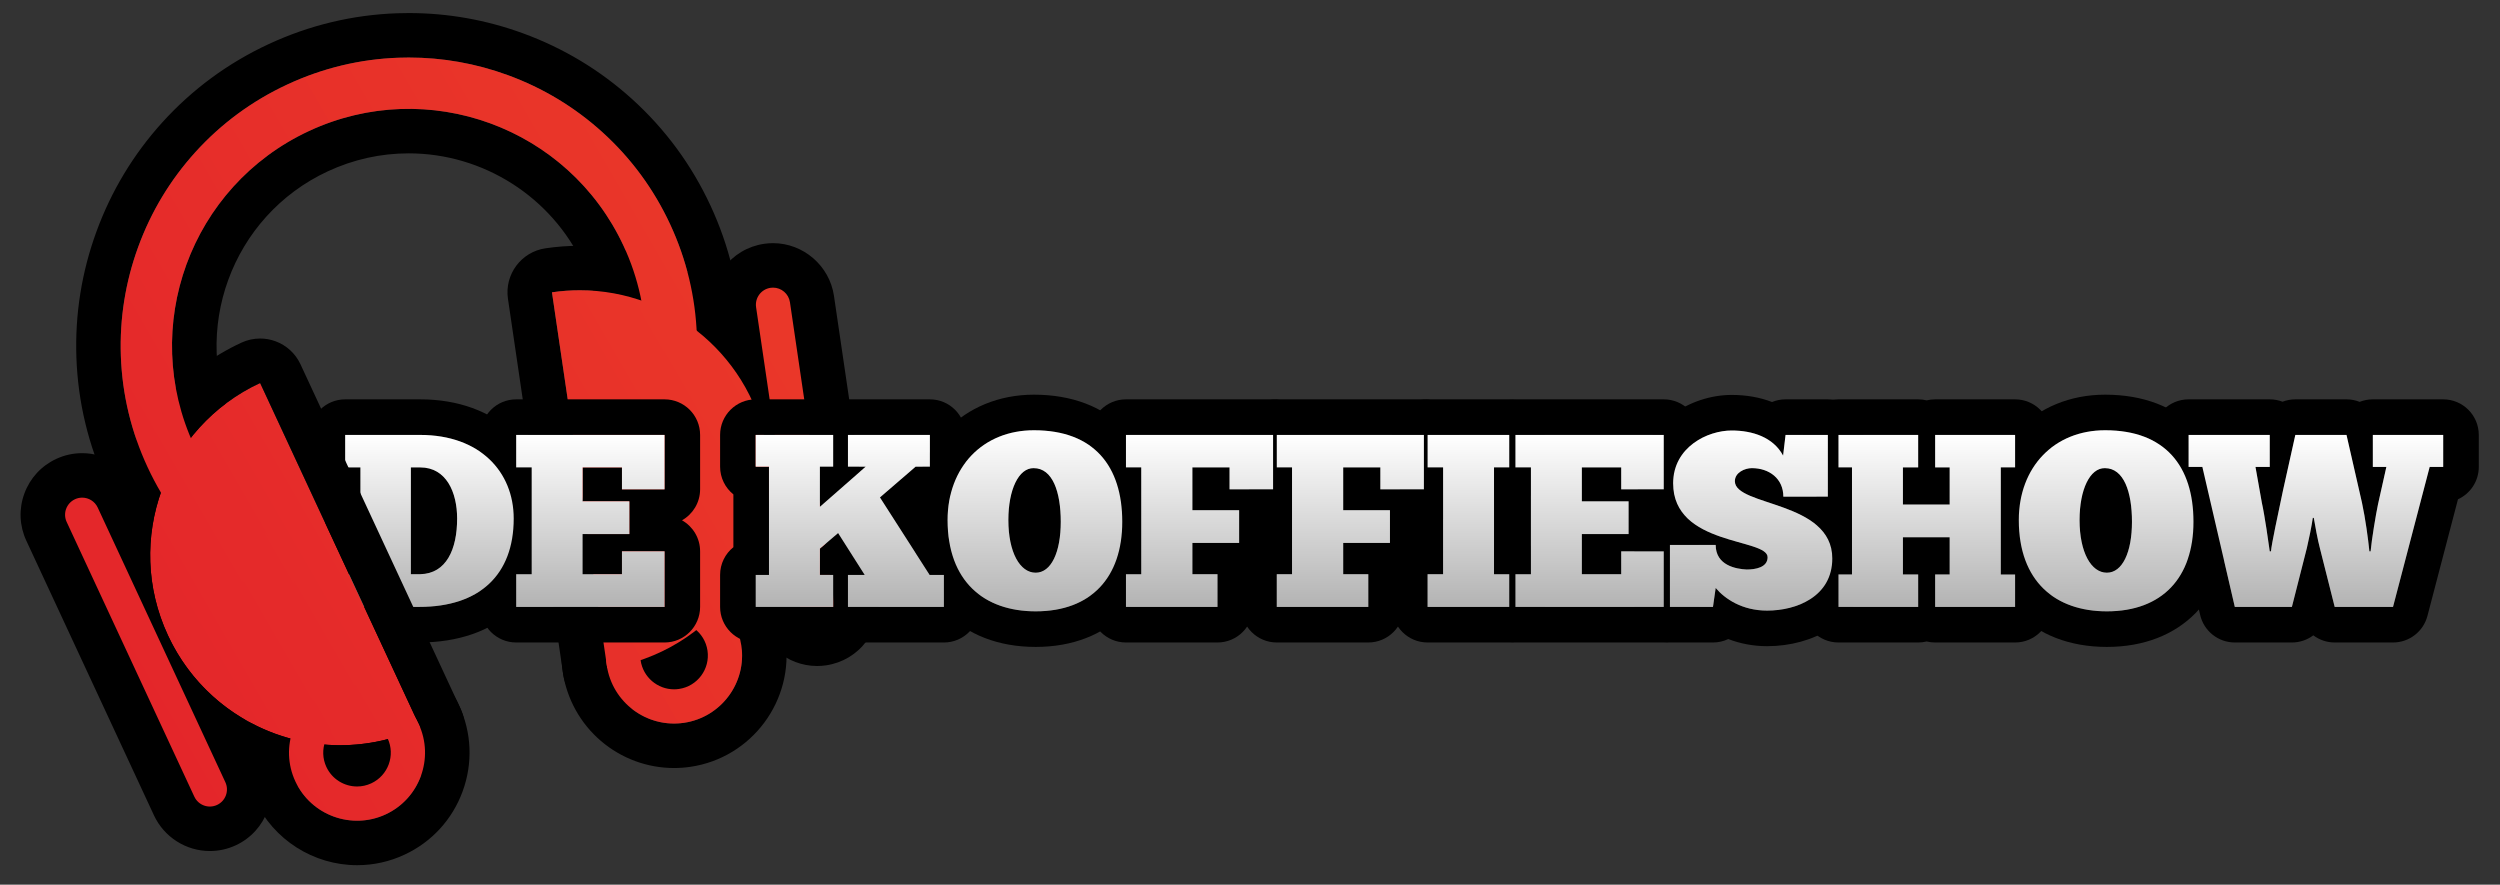
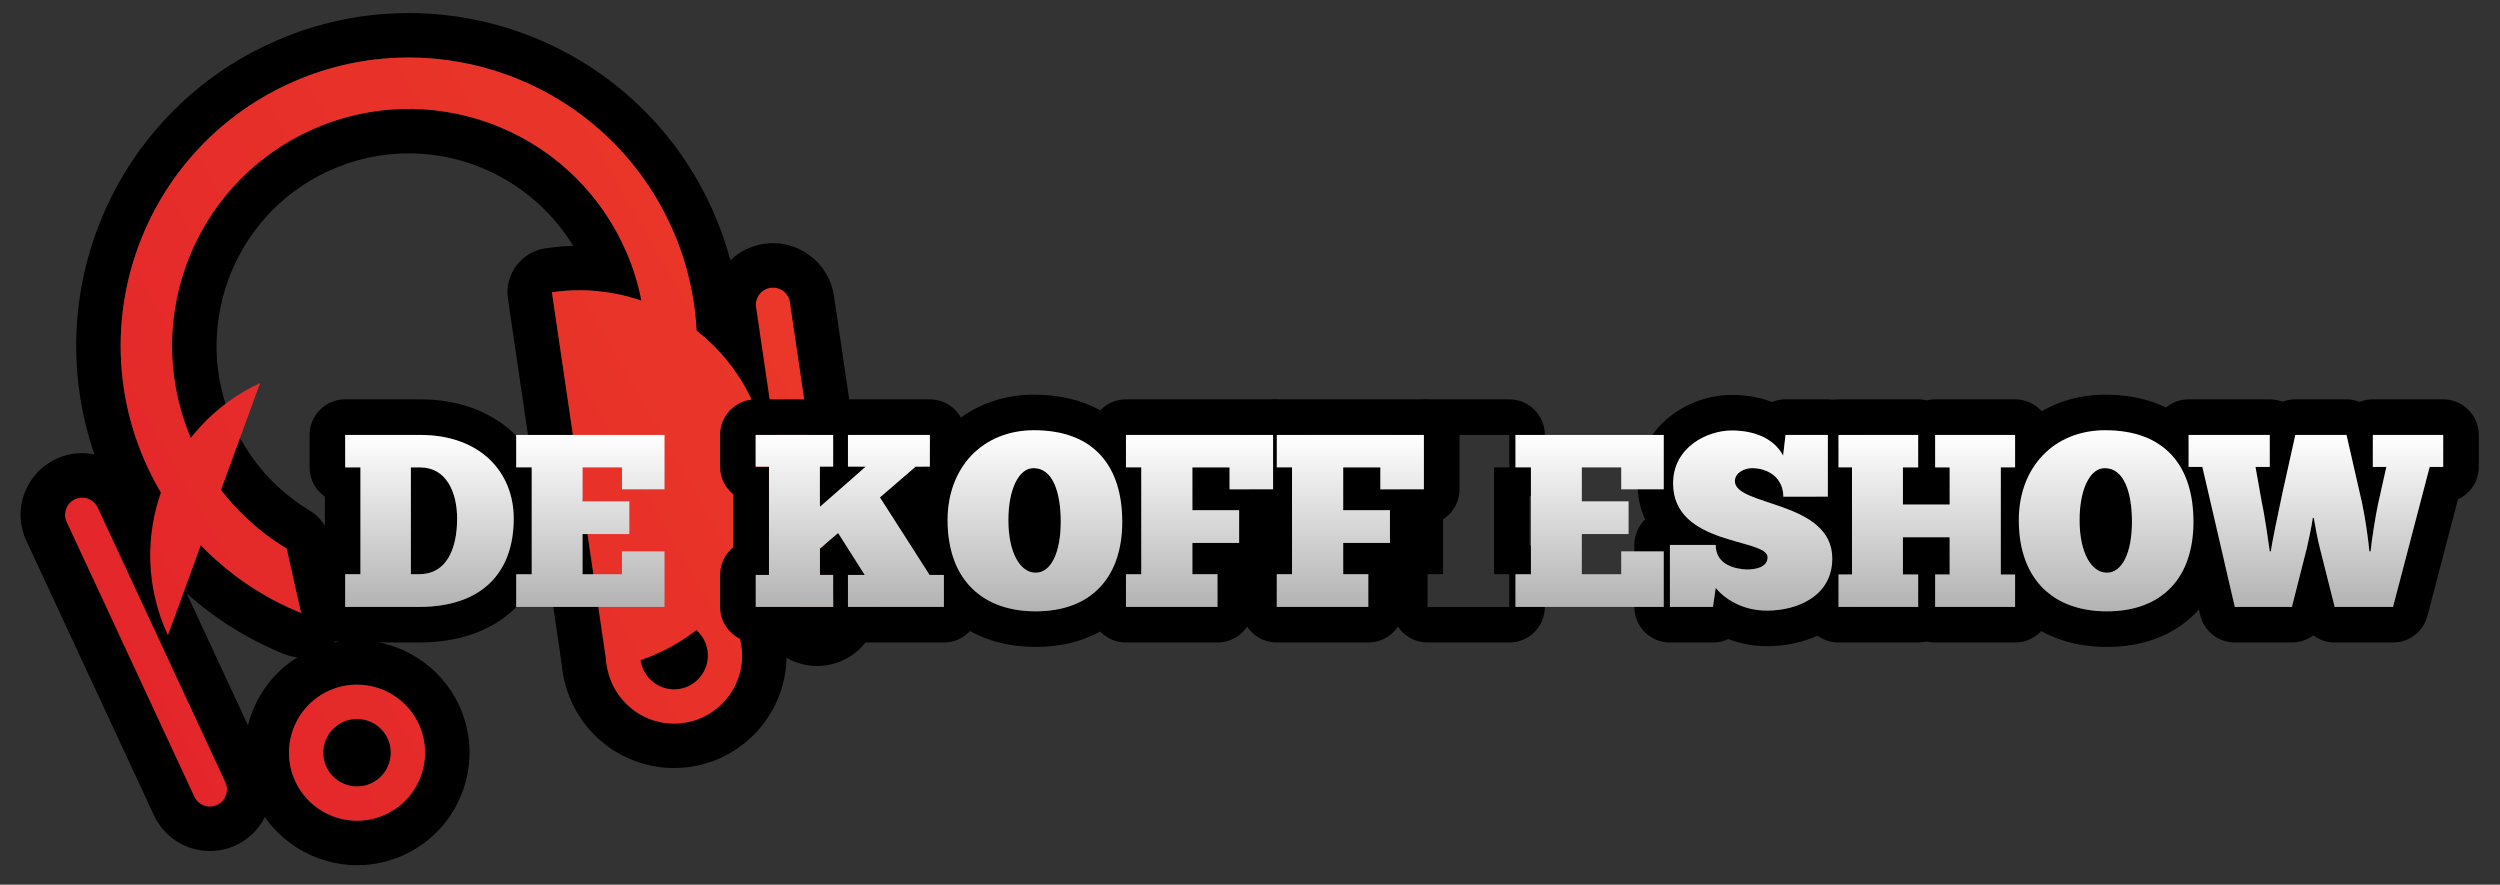
<svg xmlns="http://www.w3.org/2000/svg" xmlns:ns1="http://sodipodi.sourceforge.net/DTD/sodipodi-0.dtd" xmlns:ns2="http://www.inkscape.org/namespaces/inkscape" version="1.1" id="svg2" xml:space="preserve" width="1123.853" height="397.701" viewBox="0 0 1123.853 397.701" ns1:docname="De Koffieshow.ai">
  <rect x="0" y="0" width="1123.853" height="397.701" fill="#333333" stroke="none" />
  <defs id="defs6">
    <clipPath clipPathUnits="userSpaceOnUse" id="clipPath18">
      <path d="M 0,298.276 H 842.89 V 0 H 0 Z" id="path16" />
    </clipPath>
    <linearGradient x1="0" y1="0" x2="1" y2="0" gradientUnits="userSpaceOnUse" gradientTransform="matrix(316.319,184.712,184.712,-316.319,14.756,58.3)" spreadMethod="pad" id="linearGradient64">
      <stop style="stop-opacity:1;stop-color:#e3242a" offset="0" id="stop60" />
      <stop style="stop-opacity:1;stop-color:#ec3d29" offset="1" id="stop62" />
    </linearGradient>
    <linearGradient x1="0" y1="0" x2="1" y2="0" gradientUnits="userSpaceOnUse" gradientTransform="matrix(316.319,184.712,184.712,-316.319,27.87,35.843)" spreadMethod="pad" id="linearGradient84">
      <stop style="stop-opacity:1;stop-color:#e3242a" offset="0" id="stop80" />
      <stop style="stop-opacity:1;stop-color:#ec3d29" offset="1" id="stop82" />
    </linearGradient>
    <linearGradient x1="0" y1="0" x2="1" y2="0" gradientUnits="userSpaceOnUse" gradientTransform="matrix(316.319,184.712,184.712,-316.319,60.542,-20.108)" spreadMethod="pad" id="linearGradient104">
      <stop style="stop-opacity:1;stop-color:#e3242a" offset="0" id="stop100" />
      <stop style="stop-opacity:1;stop-color:#ec3d29" offset="1" id="stop102" />
    </linearGradient>
    <linearGradient x1="0" y1="0" x2="1" y2="0" gradientUnits="userSpaceOnUse" gradientTransform="matrix(316.319,184.712,184.712,-316.319,41.409,12.658)" spreadMethod="pad" id="linearGradient124">
      <stop style="stop-opacity:1;stop-color:#e3242a" offset="0" id="stop120" />
      <stop style="stop-opacity:1;stop-color:#ec3d29" offset="1" id="stop122" />
    </linearGradient>
    <linearGradient x1="0" y1="0" x2="1" y2="0" gradientUnits="userSpaceOnUse" gradientTransform="matrix(316.319,184.712,184.712,-316.319,41.409,12.658)" spreadMethod="pad" id="linearGradient144">
      <stop style="stop-opacity:1;stop-color:#e3242a" offset="0" id="stop140" />
      <stop style="stop-opacity:1;stop-color:#ec3d29" offset="1" id="stop142" />
    </linearGradient>
    <clipPath clipPathUnits="userSpaceOnUse" id="clipPath154">
      <path d="M 0,298.276 H 842.89 V 0 H 0 Z" id="path152" />
    </clipPath>
    <linearGradient x1="0" y1="0" x2="1" y2="0" gradientUnits="userSpaceOnUse" gradientTransform="matrix(0,-57.998,-57.998,0,144.826,151.674)" spreadMethod="pad" id="linearGradient224">
      <stop style="stop-opacity:1;stop-color:#ffffff" offset="0" id="stop220" />
      <stop style="stop-opacity:1;stop-color:#b3b3b3" offset="1" id="stop222" />
    </linearGradient>
    <linearGradient x1="0" y1="0" x2="1" y2="0" gradientUnits="userSpaceOnUse" gradientTransform="matrix(0,-57.998,-57.998,0,199.089,151.674)" spreadMethod="pad" id="linearGradient244">
      <stop style="stop-opacity:1;stop-color:#ffffff" offset="0" id="stop240" />
      <stop style="stop-opacity:1;stop-color:#b3b3b3" offset="1" id="stop242" />
    </linearGradient>
    <linearGradient x1="0" y1="0" x2="1" y2="0" gradientUnits="userSpaceOnUse" gradientTransform="matrix(0,-57.998,-57.998,0,286.585,151.674)" spreadMethod="pad" id="linearGradient264">
      <stop style="stop-opacity:1;stop-color:#ffffff" offset="0" id="stop260" />
      <stop style="stop-opacity:1;stop-color:#b3b3b3" offset="1" id="stop262" />
    </linearGradient>
    <linearGradient x1="0" y1="0" x2="1" y2="0" gradientUnits="userSpaceOnUse" gradientTransform="matrix(0,-61.069,-61.069,0,349.02,153.251)" spreadMethod="pad" id="linearGradient284">
      <stop style="stop-opacity:1;stop-color:#ffffff" offset="0" id="stop280" />
      <stop style="stop-opacity:1;stop-color:#b3b3b3" offset="1" id="stop282" />
    </linearGradient>
    <linearGradient x1="0" y1="0" x2="1" y2="0" gradientUnits="userSpaceOnUse" gradientTransform="matrix(0,-57.998,-57.998,0,495.213,151.674)" spreadMethod="pad" id="linearGradient304">
      <stop style="stop-opacity:1;stop-color:#ffffff" offset="0" id="stop300" />
      <stop style="stop-opacity:1;stop-color:#b3b3b3" offset="1" id="stop302" />
    </linearGradient>
    <linearGradient x1="0" y1="0" x2="1" y2="0" gradientUnits="userSpaceOnUse" gradientTransform="matrix(0,-57.998,-57.998,0,536.075,151.674)" spreadMethod="pad" id="linearGradient324">
      <stop style="stop-opacity:1;stop-color:#ffffff" offset="0" id="stop320" />
      <stop style="stop-opacity:1;stop-color:#b3b3b3" offset="1" id="stop322" />
    </linearGradient>
    <linearGradient x1="0" y1="0" x2="1" y2="0" gradientUnits="userSpaceOnUse" gradientTransform="matrix(0,-60.736,-60.736,0,590.546,153.167)" spreadMethod="pad" id="linearGradient344">
      <stop style="stop-opacity:1;stop-color:#ffffff" offset="0" id="stop340" />
      <stop style="stop-opacity:1;stop-color:#b3b3b3" offset="1" id="stop342" />
    </linearGradient>
    <linearGradient x1="0" y1="0" x2="1" y2="0" gradientUnits="userSpaceOnUse" gradientTransform="matrix(0,-57.998,-57.998,0,649.787,151.674)" spreadMethod="pad" id="linearGradient364">
      <stop style="stop-opacity:1;stop-color:#ffffff" offset="0" id="stop360" />
      <stop style="stop-opacity:1;stop-color:#b3b3b3" offset="1" id="stop362" />
    </linearGradient>
    <linearGradient x1="0" y1="0" x2="1" y2="0" gradientUnits="userSpaceOnUse" gradientTransform="matrix(0,-61.069,-61.069,0,710.273,153.251)" spreadMethod="pad" id="linearGradient384">
      <stop style="stop-opacity:1;stop-color:#ffffff" offset="0" id="stop380" />
      <stop style="stop-opacity:1;stop-color:#b3b3b3" offset="1" id="stop382" />
    </linearGradient>
    <linearGradient x1="0" y1="0" x2="1" y2="0" gradientUnits="userSpaceOnUse" gradientTransform="matrix(0,-57.998,-57.998,0,781.006,151.674)" spreadMethod="pad" id="linearGradient404">
      <stop style="stop-opacity:1;stop-color:#ffffff" offset="0" id="stop400" />
      <stop style="stop-opacity:1;stop-color:#b3b3b3" offset="1" id="stop402" />
    </linearGradient>
    <linearGradient x1="0" y1="0" x2="1" y2="0" gradientUnits="userSpaceOnUse" gradientTransform="matrix(0,-57.998,-57.998,0,455.388,151.674)" spreadMethod="pad" id="linearGradient424">
      <stop style="stop-opacity:1;stop-color:#ffffff" offset="0" id="stop420" />
      <stop style="stop-opacity:1;stop-color:#b3b3b3" offset="1" id="stop422" />
    </linearGradient>
    <linearGradient x1="0" y1="0" x2="1" y2="0" gradientUnits="userSpaceOnUse" gradientTransform="matrix(0,-57.998,-57.998,0,404.527,151.674)" spreadMethod="pad" id="linearGradient444">
      <stop style="stop-opacity:1;stop-color:#ffffff" offset="0" id="stop440" />
      <stop style="stop-opacity:1;stop-color:#b3b3b3" offset="1" id="stop442" />
    </linearGradient>
    <linearGradient x1="0" y1="0" x2="1" y2="0" gradientUnits="userSpaceOnUse" gradientTransform="matrix(316.319,184.712,184.712,-316.319,17.113,54.264)" spreadMethod="pad" id="linearGradient464">
      <stop style="stop-opacity:1;stop-color:#e3242a" offset="0" id="stop460" />
      <stop style="stop-opacity:1;stop-color:#ec3d29" offset="1" id="stop462" />
    </linearGradient>
    <clipPath clipPathUnits="userSpaceOnUse" id="clipPath474">
      <path d="M 0,298.276 H 842.89 V 0 H 0 Z" id="path472" />
    </clipPath>
    <linearGradient x1="0" y1="0" x2="1" y2="0" gradientUnits="userSpaceOnUse" gradientTransform="matrix(316.319,184.712,184.712,-316.319,-17.196,113.017)" spreadMethod="pad" id="linearGradient496">
      <stop style="stop-opacity:1;stop-color:#e3242a" offset="0" id="stop492" />
      <stop style="stop-opacity:1;stop-color:#ec3d29" offset="1" id="stop494" />
    </linearGradient>
    <linearGradient x1="0" y1="0" x2="1" y2="0" gradientUnits="userSpaceOnUse" gradientTransform="matrix(316.319,184.712,184.712,-316.319,47.623,2.015)" spreadMethod="pad" id="linearGradient516">
      <stop style="stop-opacity:1;stop-color:#e3242a" offset="0" id="stop512" />
      <stop style="stop-opacity:1;stop-color:#ec3d29" offset="1" id="stop514" />
    </linearGradient>
    <linearGradient x1="0" y1="0" x2="1" y2="0" gradientUnits="userSpaceOnUse" gradientTransform="matrix(316.319,184.712,184.712,-316.319,14.756,58.3)" spreadMethod="pad" id="linearGradient536">
      <stop style="stop-opacity:1;stop-color:#e3242a" offset="0" id="stop532" />
      <stop style="stop-opacity:1;stop-color:#ec3d29" offset="1" id="stop534" />
    </linearGradient>
  </defs>
  <ns1:namedview pagecolor="#ffffff" bordercolor="#666666" borderopacity="1" objecttolerance="10" gridtolerance="10" guidetolerance="10" ns2:pageopacity="0" ns2:pageshadow="2" ns2:window-width="640" ns2:window-height="480" id="namedview4" />
  <g id="g10" ns2:groupmode="layer" ns2:label="De Koffieshow" transform="matrix(1.333,0,0,-1.333,0,397.701)">
    <g id="g12">
      <g id="g14" clip-path="url(#clipPath18)">
        <g id="g20" transform="translate(120.367,82.451)">
          <path d="m 0,0 v 0 c -5.543,0 -10.912,-1.188 -15.956,-3.533 -18.971,-8.817 -27.232,-31.424 -18.415,-50.395 6.197,-13.333 19.715,-21.948 34.44,-21.948 5.543,0 10.911,1.188 15.955,3.533 9.181,4.267 16.154,11.862 19.635,21.387 3.481,9.525 3.048,19.827 -1.22,29.008 C 28.243,-8.615 14.725,0 0,0 m 0.052,-49.335 c 1.606,0 3.236,0.341 4.786,1.061 5.699,2.649 8.181,9.441 5.532,15.14 -1.928,4.149 -6.054,6.593 -10.353,6.593 -1.606,0 -3.236,-0.341 -4.787,-1.061 -5.699,-2.649 -8.18,-9.44 -5.532,-15.14 1.929,-4.149 6.054,-6.593 10.354,-6.593 M -0.001,-15 c 8.655,0 16.956,-4.918 20.837,-13.27 5.331,-11.471 0.337,-25.14 -11.134,-30.471 -3.119,-1.449 -6.401,-2.135 -9.633,-2.135 -8.655,0 -16.956,4.918 -20.837,13.27 -5.331,11.47 -0.336,25.139 11.134,30.47 3.119,1.45 6.401,2.136 9.633,2.136" style="fill:#000000;fill-opacity:1;fill-rule:nonzero;stroke:none" id="path22" />
        </g>
        <g id="g24" transform="translate(27.717,124.753)">
          <path d="M 0,0 43.05,-92.63" style="fill:none;stroke:#000000;stroke-width:15;stroke-linecap:round;stroke-linejoin:round;stroke-miterlimit:10;stroke-dasharray:none;stroke-opacity:1" id="path26" />
        </g>
        <g id="g28" transform="translate(195.546,215.465)">
          <path d="m 0,0 c -3.853,0 -7.752,-0.286 -11.588,-0.851 -8.196,-1.206 -13.862,-8.827 -12.657,-17.023 l 18.649,-126.75 c 1.097,-7.455 7.504,-12.818 14.822,-12.818 0.727,0 1.462,0.053 2.202,0.162 20.892,3.073 39.337,14.099 51.936,31.046 12.599,16.946 17.845,37.784 14.771,58.676 -2.779,18.884 -12.284,36.116 -26.768,48.52 C 37.033,-6.761 18.791,0 0,0 m 0,-15 c 31.251,0 58.61,-22.902 63.295,-54.741 5.149,-35.001 -19.049,-67.55 -54.05,-72.699 L -9.404,-15.691 C -6.243,-15.226 -3.103,-15 0,-15" style="fill:#000000;fill-opacity:1;fill-rule:nonzero;stroke:none" id="path30" />
        </g>
        <g id="g32" transform="translate(227.338,115.223)">
          <path d="m 0,0 v 0 c -1.844,0 -3.708,-0.137 -5.539,-0.406 -20.696,-3.045 -35.057,-22.361 -32.012,-43.058 1.333,-9.057 5.9,-17.326 12.861,-23.284 6.883,-5.89 15.64,-9.134 24.66,-9.134 1.843,0 3.706,0.136 5.537,0.406 20.697,3.045 35.058,22.361 32.013,43.058 -1.333,9.056 -5.9,17.325 -12.861,23.283 C 17.776,-3.244 9.019,0 0,0 m -0.023,-49.339 c 0.55,0 1.106,0.039 1.667,0.122 6.217,0.915 10.531,6.717 9.617,12.935 -0.833,5.657 -5.713,9.74 -11.269,9.74 -0.55,0 -1.107,-0.041 -1.667,-0.123 -6.217,-0.915 -10.532,-6.717 -9.617,-12.935 0.833,-5.658 5.713,-9.739 11.269,-9.739 M -0.001,-15 c 11.185,0 21.005,-8.214 22.68,-19.602 1.842,-12.514 -6.841,-24.193 -19.355,-26.034 -1.127,-0.166 -2.248,-0.246 -3.354,-0.246 -11.184,0 -21.005,8.214 -22.68,19.602 -1.842,12.514 6.841,24.193 19.356,26.034 1.126,0.166 2.247,0.246 3.353,0.246" style="fill:#000000;fill-opacity:1;fill-rule:nonzero;stroke:none" id="path34" />
        </g>
        <g id="g36" transform="translate(260.693,195.577)">
          <path d="M 0,0 14.869,-101.057" style="fill:none;stroke:#000000;stroke-width:15;stroke-linecap:round;stroke-linejoin:round;stroke-miterlimit:10;stroke-dasharray:none;stroke-opacity:1" id="path38" />
        </g>
        <g id="g40" transform="translate(260.7,216.348)">
          <path d="m 0,0 c -1.01,0 -2.029,-0.075 -3.03,-0.222 -5.49,-0.808 -10.336,-3.704 -13.646,-8.157 -3.31,-4.452 -4.689,-9.927 -3.881,-15.416 L -5.688,-124.852 C -4.2,-134.97 4.632,-142.6 14.854,-142.6 c 1.01,0 2.029,0.075 3.03,0.222 5.49,0.808 10.336,3.704 13.646,8.157 3.31,4.452 4.689,9.927 3.881,15.416 L 20.542,-17.748 C 19.054,-7.63 10.222,0 0,0 m 0,-15 c 2.815,0 5.28,-2.063 5.702,-4.932 l 14.869,-101.056 c 0.464,-3.154 -1.717,-6.086 -4.87,-6.55 -0.284,-0.042 -0.567,-0.062 -0.847,-0.062 -2.815,0 -5.28,2.063 -5.702,4.932 L -5.717,-21.612 c -0.464,3.154 1.717,6.086 4.869,6.55 C -0.562,-15.02 -0.28,-15 0,-15" style="fill:#000000;fill-opacity:1;fill-rule:nonzero;stroke:none" id="path42" />
        </g>
        <g id="g44" transform="translate(137.881,293.947)">
          <path d="m 0,0 v 0 c -1.309,0 -2.637,-0.023 -3.949,-0.069 -15.028,-0.525 -29.604,-4.024 -43.323,-10.4 -13.719,-6.376 -25.791,-15.261 -35.882,-26.411 -9.734,-10.756 -17.203,-23.14 -22.198,-36.809 -4.995,-13.67 -7.271,-27.952 -6.764,-42.45 0.525,-15.028 4.024,-29.604 10.4,-43.322 6.376,-13.72 15.261,-25.792 26.411,-35.883 9.834,-8.9 21.062,-15.925 33.373,-20.879 1.811,-0.728 3.711,-1.084 5.598,-1.084 3.503,0 6.962,1.227 9.722,3.576 4.247,3.612 6.139,9.283 4.913,14.723 l -4.897,21.723 c -0.9,3.993 -3.393,7.445 -6.901,9.555 -11.082,6.667 -19.836,16.421 -25.314,28.209 -15.072,32.43 -0.95,71.075 31.479,86.147 8.653,4.021 17.832,6.06 27.283,6.061 25.16,0 48.266,-14.735 58.865,-37.541 8.006,-17.227 8.064,-37.028 0.159,-54.326 -1.465,-3.204 -1.754,-6.821 -0.819,-10.218 l 6.424,-23.326 c 1.535,-5.575 6.139,-9.772 11.833,-10.785 0.878,-0.156 1.758,-0.233 2.63,-0.233 4.786,0 9.352,2.295 12.198,6.274 5.871,8.207 10.62,17.218 14.115,26.782 4.996,13.67 7.271,27.952 6.765,42.45 -0.525,15.028 -4.024,29.604 -10.4,43.323 C 95.345,-51.194 86.459,-39.122 75.31,-29.031 64.554,-19.297 52.17,-11.829 38.5,-6.833 26.092,-2.299 13.138,0 0,0 m 0,-15 c 11.381,0 22.585,-1.988 33.352,-5.922 11.846,-4.329 22.576,-10.799 31.893,-19.231 9.652,-8.736 17.348,-19.193 22.873,-31.082 5.526,-11.889 8.558,-24.514 9.012,-37.525 0.439,-12.557 -1.534,-24.931 -5.862,-36.777 -3.04,-8.319 -7.137,-16.088 -12.227,-23.204 l -6.423,23.326 c 9.371,20.507 10.048,44.834 -0.2,66.883 -13.526,29.105 -42.356,46.219 -72.467,46.219 -11.266,-10e-4 -22.715,-2.397 -33.604,-7.458 -39.994,-18.588 -57.348,-66.078 -38.761,-106.072 6.971,-14.998 18.005,-26.812 31.185,-34.74 l 4.897,-21.724 c -10.668,4.293 -20.38,10.367 -28.908,18.085 -9.653,8.736 -17.348,19.194 -22.874,31.082 -5.525,11.889 -8.557,24.514 -9.011,37.525 -0.439,12.558 1.534,24.931 5.862,36.777 4.329,11.846 10.799,22.576 19.231,31.893 8.736,9.653 19.193,17.348 31.082,22.874 11.888,5.525 24.514,8.557 37.525,9.011 C -2.282,-15.02 -1.14,-15 0,-15" style="fill:#000000;fill-opacity:1;fill-rule:nonzero;stroke:none" id="path46" />
        </g>
      </g>
    </g>
    <g id="g48">
      <g id="g50">
        <g id="g56">
          <g id="g58">
            <path d="m 70.767,32.124 -43.05,92.63 z" style="fill:url(#linearGradient64);stroke:none" id="path66" />
          </g>
        </g>
      </g>
    </g>
    <g id="g68">
      <g id="g70">
        <g id="g76">
          <g id="g78">
            <path d="M 186.142,199.774 204.79,73.025 c 35.002,5.149 59.201,37.698 54.051,72.698 v 0 c -4.685,31.84 -32.044,54.741 -63.295,54.742 v 0 c -3.103,0 -6.243,-0.226 -9.404,-0.691" style="fill:url(#linearGradient84);stroke:none" id="path86" />
          </g>
        </g>
      </g>
    </g>
    <g id="g88">
      <g id="g90">
        <g id="g96">
          <g id="g98">
            <path d="M 223.984,99.977 C 211.469,98.135 202.786,86.457 204.628,73.942 v 0 c 1.841,-12.513 13.519,-21.197 26.034,-19.355 v 0 c 12.513,1.841 21.197,13.52 19.355,26.034 v 0 c -1.675,11.387 -11.495,19.602 -22.679,19.602 v 0 c -1.107,0 -2.228,-0.081 -3.354,-0.246 m -7.937,-24.355 c -0.915,6.219 3.399,12.021 9.616,12.936 v 0 c 6.217,0.915 12.021,-3.4 12.936,-9.617 v 0 C 239.513,72.724 235.2,66.92 228.982,66.006 v 0 c -0.561,-0.083 -1.117,-0.123 -1.668,-0.122 v 0 c -5.556,0 -10.435,4.082 -11.267,9.738" style="fill:url(#linearGradient104);stroke:none" id="path106" />
          </g>
        </g>
      </g>
    </g>
    <g id="g108">
      <g id="g110">
        <g id="g116">
          <g id="g118">
            <path d="M 275.562,94.52 260.693,195.577 Z" style="fill:url(#linearGradient124);stroke:none" id="path126" />
          </g>
        </g>
      </g>
    </g>
    <g id="g128">
      <g id="g130">
        <g id="g136">
          <g id="g138">
            <path d="m 259.852,201.287 c -3.153,-0.465 -5.332,-3.397 -4.868,-6.55 v 0 L 269.852,93.68 c 0.464,-3.153 3.396,-5.333 6.55,-4.87 v 0 c 3.152,0.465 5.333,3.397 4.869,6.55 v 0 l -14.868,101.057 c -0.423,2.869 -2.888,4.932 -5.704,4.932 v 0 c -0.279,0 -0.562,-0.02 -0.847,-0.062" style="fill:url(#linearGradient144);stroke:none" id="path146" />
          </g>
        </g>
      </g>
    </g>
    <g id="g148">
      <g id="g150" clip-path="url(#clipPath154)">
        <g id="g156" transform="translate(27.714,145.525)">
          <path d="m 0,0 h -0.001 c -3.042,0 -5.986,-0.651 -8.749,-1.936 -5.032,-2.338 -8.852,-6.496 -10.756,-11.707 -1.904,-5.211 -1.665,-10.852 0.673,-15.883 l 43.05,-92.63 c 3.393,-7.301 10.788,-12.018 18.84,-12.018 3.042,0 5.986,0.651 8.751,1.936 10.386,4.827 14.908,17.204 10.081,27.59 l -43.05,92.63 C 15.446,-4.717 8.051,0 0,0 m 0,-15 c 2.176,0 4.259,-1.237 5.237,-3.34 l 43.05,-92.63 c 1.343,-2.89 0.089,-6.322 -2.801,-7.665 -0.787,-0.366 -1.615,-0.539 -2.429,-0.539 -2.176,0 -4.26,1.236 -5.237,3.34 l -43.05,92.629 c -1.343,2.891 -0.089,6.323 2.801,7.666 C -1.642,-15.173 -0.814,-15 0,-15" style="fill:#000000;fill-opacity:1;fill-rule:nonzero;stroke:none" id="path158" />
        </g>
        <g id="g160" transform="translate(141.715,163.674)">
          <path d="m 0,0 h -25.307 c -6.628,0 -12,-5.373 -12,-12 v -10.953 c 0,-4.078 2.035,-7.681 5.144,-9.85 v -16.309 c -3.109,-2.169 -5.144,-5.772 -5.144,-9.85 v -11.036 c 0,-6.627 5.372,-12 12,-12 h 24.974 c 13.102,0 24.098,3.821 31.799,11.051 7.891,7.408 12.063,18.036 12.063,30.736 0,11.252 -4.26,21.471 -11.997,28.774 C 23.606,-3.955 12.703,0 0,0 M -3.153,-58.962 H 0 c 8.795,0.166 12.446,8.38 12.446,18.751 0,8.878 -3.651,17.258 -12.446,17.258 H -3.153 V -58.962 M 0,-12 c 20.079,0 31.529,-12.363 31.529,-28.211 0,-18.917 -11.45,-29.787 -31.862,-29.787 h -24.974 v 11.036 h 5.144 v 36.009 h -5.144 V -12 L 0,-12" style="fill:#000000;fill-opacity:1;fill-rule:nonzero;stroke:none" id="path162" />
        </g>
        <g id="g164" transform="translate(224.105,163.674)">
-           <path d="m 0,0 h -50.033 c -6.627,0 -12,-5.373 -12,-12 v -10.953 c 0,-4.114 2.072,-7.745 5.228,-9.907 v -16.195 c -3.156,-2.162 -5.228,-5.793 -5.228,-9.907 v -11.036 c 0,-6.627 5.373,-12 12,-12 H 0 c 6.627,0 12,5.373 12,12 v 18.752 c 0,4.484 -2.46,8.395 -6.105,10.454 3.645,2.06 6.105,5.97 6.105,10.455 V -12 C 12,-5.373 6.627,0 0,0 m 0,-12 v -18.337 h -14.354 v 7.384 H -27.63 v -11.45 h 15.765 V -45.438 H -27.63 v -13.524 h 13.276 v 7.716 H 0 v -18.752 h -50.033 v 11.036 h 5.228 v 36.009 h -5.228 V -12 L 0,-12" style="fill:#000000;fill-opacity:1;fill-rule:nonzero;stroke:none" id="path166" />
-         </g>
+           </g>
        <g id="g168" transform="translate(313.592,163.674)">
          <path d="m 0,0 h -27.63 c -0.853,0 -1.686,-0.089 -2.489,-0.259 C -30.922,-0.089 -31.755,0 -32.608,0 h -26.137 c -6.627,0 -12,-5.373 -12,-12 v -10.704 c 0,-3.78 1.748,-7.152 4.48,-9.352 v -17.803 c -2.732,-2.2 -4.48,-5.572 -4.48,-9.353 v -10.786 c 0,-6.627 5.373,-12 12,-12 h 26.137 c 0.853,0 1.686,0.089 2.489,0.259 0.803,-0.17 1.636,-0.259 2.489,-0.259 H 4.729 c 6.628,0 12,5.373 12,12 v 10.786 c 0,6.003 -4.407,10.976 -10.162,11.86 l -7.687,11.988 0.766,0.66 H 0 c 6.627,0 12,5.373 12,12 L 12,-12 C 12,-5.373 6.627,0 0,0 m 0,-12 v -10.704 h -4.812 l -12.031,-10.371 16.76,-26.137 H 4.729 V -69.998 H -27.63 v 10.786 h 5.642 l -8.961,14.106 -6.14,-5.227 v -8.879 h 4.481 v -10.786 h -26.137 v 10.786 h 4.48 v 36.508 h -4.48 V -12 h 26.137 v -10.704 h -4.481 v -13.524 l 15.433,13.524 H -27.63 V -12 H 0" style="fill:#000000;fill-opacity:1;fill-rule:nonzero;stroke:none" id="path170" />
        </g>
        <g id="g172" transform="translate(348.688,165.251)">
          <path d="m 0,0 c -23.829,0 -41.124,-17.784 -41.124,-42.285 0,-25.99 16.371,-42.784 41.705,-42.784 25.032,0 41.207,16.566 41.207,42.203 C 41.788,-16.425 25.775,0 0,0 m 0.581,-60.041 c 5.227,0 8.463,6.886 8.463,17.175 0,10.04 -2.738,18.088 -9.127,18.088 -0.028,0 -0.057,10e-4 -0.085,10e-4 -5.016,0 -8.461,-7.278 -8.461,-17.508 0,-10.87 3.9,-17.756 9.21,-17.756 M 0,-12 c 20.329,0 29.788,-12.197 29.788,-30.866 0,-18.752 -10.455,-30.203 -29.207,-30.203 -17.342,0 -29.705,10.041 -29.705,30.784 C -29.124,-24.363 -17.176,-12 0,-12" style="fill:#000000;fill-opacity:1;fill-rule:nonzero;stroke:none" id="path174" />
        </g>
        <g id="g176" transform="translate(508.986,163.674)">
          <path d="m 0,0 h -27.546 c -6.628,0 -12,-5.373 -12,-12 v -10.953 c 0,-4.114 2.07,-7.745 5.227,-9.907 v -16.195 c -3.157,-2.162 -5.227,-5.793 -5.227,-9.907 v -11.036 c 0,-6.627 5.372,-12 12,-12 H 0 c 6.627,0 12,5.373 12,12 v 11.036 c 0,4.078 -2.035,7.681 -5.144,9.849 v 16.311 C 9.965,-30.634 12,-27.031 12,-22.953 V -12 C 12,-5.373 6.627,0 0,0 M 0,-12 V -22.953 H -5.144 V -58.962 H 0 v -11.036 h -27.546 v 11.036 h 5.227 v 36.009 h -5.227 V -12 L 0,-12" style="fill:#000000;fill-opacity:1;fill-rule:nonzero;stroke:none" id="path178" />
        </g>
        <g id="g180" transform="translate(561.092,163.674)">
-           <path d="m 0,0 h -50.033 c -6.628,0 -12,-5.373 -12,-12 v -10.953 c 0,-4.114 2.071,-7.745 5.227,-9.907 v -16.195 c -3.156,-2.162 -5.227,-5.793 -5.227,-9.907 v -11.036 c 0,-6.627 5.372,-12 12,-12 H 0 c 6.627,0 12,5.373 12,12 v 18.752 c 0,4.484 -2.461,8.395 -6.105,10.454 3.644,2.06 6.105,5.97 6.105,10.455 V -12 C 12,-5.373 6.627,0 0,0 m 0,-12 v -18.337 h -14.355 v 7.384 H -27.63 v -11.45 h 15.764 V -45.438 H -27.63 v -13.524 h 13.275 v 7.716 H 0 v -18.752 h -50.033 v 11.036 h 5.227 v 36.009 h -5.227 V -12 L 0,-12" style="fill:#000000;fill-opacity:1;fill-rule:nonzero;stroke:none" id="path182" />
-         </g>
+           </g>
        <g id="g184" transform="translate(583.992,165.167)">
          <path d="m 0,0 c -7.069,0 -14.395,-2.44 -20.099,-6.696 -7.512,-5.604 -11.649,-13.823 -11.649,-23.143 0,-4.402 0.868,-8.471 2.561,-12.134 -2.245,-2.18 -3.64,-5.232 -3.64,-8.609 v -20.909 c 0,-6.627 5.373,-12 12,-12 h 14.52 c 1.837,0 3.588,0.415 5.156,1.163 4.073,-1.574 8.508,-2.408 13.099,-2.408 7.88,0 15.427,2.091 21.251,5.889 8.214,5.356 12.737,13.773 12.737,23.701 0,3.942 -0.808,8.902 -3.792,13.762 1.445,1.982 2.298,4.424 2.298,7.065 v 20.826 c 0,6.627 -5.372,12 -12,12 H 18.17 c -1.61,0 -3.153,-0.319 -4.566,-0.901 C 9.563,-0.826 4.977,0 0,0 m 0,-12 c 6.969,0 14.022,-2.24 17.341,-8.463 l 0.829,6.97 H 32.442 V -34.319 H 17.424 c 0,6.14 -4.813,9.624 -10.62,9.624 -2.407,0 -5.726,-1.493 -5.726,-4.397 0,-8.547 32.858,-6.555 32.858,-26.054 0,-12.943 -12.114,-17.59 -21.988,-17.59 -8.38,0 -14.189,3.9 -17.342,7.633 l -0.913,-6.388 h -14.52 v 20.909 h 15.433 c 0,-6.97 6.97,-8.131 10.455,-8.297 2.904,0 7.053,0.664 7.053,4.149 0,6.471 -31.862,3.733 -31.862,24.891 C -19.748,-17.559 -8.132,-12 0,-12" style="fill:#000000;fill-opacity:1;fill-rule:nonzero;stroke:none" id="path186" />
        </g>
        <g id="g188" transform="translate(679.575,163.674)">
          <path d="m 0,0 h -26.966 c -0.987,0 -1.945,-0.119 -2.863,-0.344 C -30.746,-0.119 -31.705,0 -32.691,0 h -26.884 c -6.627,0 -12,-5.373 -12,-12 v -10.953 c 0,-3.818 1.784,-7.221 4.564,-9.419 v -17.254 c -2.78,-2.198 -4.564,-5.601 -4.564,-9.419 v -10.953 c 0,-6.627 5.373,-12 12,-12 h 26.884 c 0.986,0 1.945,0.12 2.862,0.344 0.918,-0.224 1.876,-0.344 2.863,-0.344 H 0 c 6.627,0 12,5.373 12,12 v 10.953 c 0,3.931 -1.891,7.421 -4.812,9.609 v 16.873 c 2.921,2.189 4.812,5.679 4.812,9.61 L 12,-12 C 12,-5.373 6.627,0 0,0 M 0,-12 V -22.953 H -4.812 V -59.045 H 0 v -10.953 h -26.966 v 10.953 h 4.895 v 12.528 h -15.764 v -12.528 h 5.144 v -10.953 h -26.884 v 10.953 h 4.564 v 36.092 h -4.564 V -12 h 26.884 v -10.953 h -5.144 v -12.528 h 15.764 v 12.528 h -4.895 V -12 L 0,-12" style="fill:#000000;fill-opacity:1;fill-rule:nonzero;stroke:none" id="path190" />
        </g>
        <g id="g192" transform="translate(709.942,165.251)">
          <path d="m 0,0 c -23.829,0 -41.124,-17.784 -41.124,-42.285 0,-25.99 16.37,-42.784 41.705,-42.784 25.032,0 41.206,16.566 41.206,42.203 C 41.787,-16.425 25.775,0 0,0 m 0.581,-60.041 c 5.227,0 8.463,6.886 8.463,17.175 0,10.04 -2.738,18.088 -9.127,18.088 -0.028,0 -0.057,10e-4 -0.085,10e-4 -5.017,0 -8.461,-7.278 -8.461,-17.508 0,-10.87 3.9,-17.756 9.21,-17.756 M 0,-12 c 20.328,0 29.787,-12.197 29.787,-30.866 0,-18.752 -10.455,-30.203 -29.206,-30.203 -17.342,0 -29.705,10.041 -29.705,30.784 C -29.124,-24.363 -17.175,-12 0,-12" style="fill:#000000;fill-opacity:1;fill-rule:nonzero;stroke:none" id="path194" />
        </g>
        <g id="g196" transform="translate(823.945,163.674)">
          <path d="m 0,0 h -23.729 c -1.57,0 -3.069,-0.301 -4.443,-0.849 -1.38,0.55 -2.879,0.849 -4.436,0.849 h -17.259 c -1.51,0 -2.966,-0.282 -4.311,-0.8 -1.34,0.516 -2.796,0.8 -4.318,0.8 h -27.381 c -6.627,0 -12,-5.373 -12,-12 v -10.787 c 0,-4.781 2.796,-8.909 6.842,-10.838 l 9.068,-39.084 c 1.261,-5.439 6.106,-9.289 11.689,-9.289 h 19.25 c 2.679,0 5.191,0.887 7.218,2.415 2.028,-1.527 4.539,-2.415 7.219,-2.415 h 19.665 c 5.456,0 10.226,3.682 11.609,8.96 l 10.298,39.331 c 4.142,1.893 7.019,6.07 7.019,10.92 L 12,-12 C 12,-5.373 6.627,0 0,0 m 0,-12 v -10.787 h -4.563 l -12.363,-47.211 h -19.665 l -4.978,19.748 c -0.747,2.82 -1.66,7.716 -2.075,10.288 h -0.332 c -0.332,-2.489 -1.41,-7.717 -1.991,-10.122 l -5.061,-19.914 h -19.25 l -10.952,47.211 h -4.647 V -12 h 27.381 v -10.787 h -4.812 l 2.157,-12.113 c 0.913,-3.983 2.323,-13.857 2.655,-16.346 h 0.415 c 0.166,2.323 2.407,12.695 4.066,20.577 L -49.867,-12 h 17.259 l 5.227,-22.9 c 1.161,-5.394 2.074,-12.198 2.489,-16.346 h 0.415 c 0.331,3.733 1.743,12.363 2.49,15.848 l 2.82,12.611 h -4.562 V -12 L 0,-12" style="fill:#000000;fill-opacity:1;fill-rule:nonzero;stroke:none" id="path198" />
        </g>
        <g id="g200" transform="translate(480.197,163.674)">
          <path d="m 0,0 h -49.618 c -6.627,0 -12,-5.373 -12,-12 v -10.953 c 0,-4.078 2.035,-7.681 5.144,-9.849 v -16.311 c -3.109,-2.168 -5.144,-5.771 -5.144,-9.849 v -11.036 c 0,-6.627 5.373,-12 12,-12 h 30.866 c 6.627,0 12,5.373 12,12 v 10.528 c 4.292,1.828 7.301,6.085 7.301,11.045 v 6.1 C 6.922,-42.038 12,-36.78 12,-30.337 V -12 C 12,-5.373 6.627,0 0,0 m 0,-12 v -18.337 h -14.687 v 7.384 H -27.215 V -37.39 h 15.764 v -11.035 h -15.764 v -10.537 h 8.463 v -11.036 h -30.866 v 11.036 h 5.144 v 36.009 h -5.144 V -12 L 0,-12" style="fill:#000000;fill-opacity:1;fill-rule:nonzero;stroke:none" id="path202" />
        </g>
        <g id="g204" transform="translate(429.336,163.674)">
          <path d="m 0,0 h -49.618 c -6.627,0 -12,-5.373 -12,-12 v -10.953 c 0,-4.078 2.035,-7.681 5.144,-9.85 v -16.309 c -3.109,-2.169 -5.144,-5.772 -5.144,-9.85 v -11.036 c 0,-6.627 5.373,-12 12,-12 h 30.866 c 6.627,0 12,5.373 12,12 v 10.528 c 4.293,1.828 7.302,6.085 7.302,11.045 v 6.1 C 6.922,-42.037 12,-36.78 12,-30.337 V -12 C 12,-5.373 6.627,0 0,0 m 0,-12 v -18.337 h -14.686 v 7.384 H -27.215 V -37.39 h 15.765 v -11.035 h -15.765 v -10.537 h 8.463 v -11.036 h -30.866 v 11.036 h 5.144 v 36.009 h -5.144 V -12 L 0,-12" style="fill:#000000;fill-opacity:1;fill-rule:nonzero;stroke:none" id="path206" />
        </g>
      </g>
    </g>
    <g id="g208">
      <g id="g210">
        <g id="g216">
          <g id="g218">
            <path d="m 116.409,151.674 v -10.953 h 5.144 v -36.01 h -5.144 V 93.676 h 24.974 c 20.412,0 31.862,10.87 31.862,29.787 v 0 c 0,15.848 -11.45,28.211 -31.529,28.211 v 0 z m 22.153,-10.953 h 3.154 c 8.794,0 12.445,-8.38 12.445,-17.258 v 0 c 0,-10.371 -3.651,-18.585 -12.445,-18.752 v 0 h -3.154 z" style="fill:url(#linearGradient224);stroke:none" id="path226" />
          </g>
        </g>
      </g>
    </g>
    <g id="g228">
      <g id="g230">
        <g id="g236">
          <g id="g238">
            <path d="m 174.073,151.674 v -10.953 h 5.227 v -36.01 h -5.227 V 93.676 h 50.032 v 18.752 H 209.75 v -7.717 h -13.275 v 13.525 h 15.765 v 11.035 h -15.765 v 11.45 h 13.275 v -7.384 h 14.355 v 18.337 z" style="fill:url(#linearGradient244);stroke:none" id="path246" />
          </g>
        </g>
      </g>
    </g>
    <g id="g248">
      <g id="g250">
        <g id="g256">
          <g id="g258">
            <path d="m 285.962,151.674 v -10.703 h 5.975 l -15.434,-13.525 v 13.525 h 4.481 v 10.703 h -26.136 v -10.703 h 4.48 v -36.509 h -4.48 V 93.676 h 26.136 v 10.786 h -4.481 v 8.879 l 6.14,5.227 8.961,-14.106 h -5.642 V 93.676 h 32.36 v 10.786 h -4.812 l -16.761,26.137 12.031,10.372 h 4.812 v 10.703 z" style="fill:url(#linearGradient264);stroke:none" id="path266" />
          </g>
        </g>
      </g>
    </g>
    <g id="g268">
      <g id="g270">
        <g id="g276">
          <g id="g278">
            <path d="m 319.565,122.965 c 0,-20.743 12.362,-30.783 29.704,-30.783 v 0 c 18.752,0 29.206,11.45 29.206,30.203 v 0 c 0,18.668 -9.458,30.866 -29.787,30.866 v 0 c -17.176,0 -29.123,-12.363 -29.123,-30.286 m 20.494,0 c 0,10.289 3.485,17.591 8.546,17.507 v 0 c 6.389,0 9.127,-8.048 9.127,-18.087 v 0 c 0,-10.289 -3.236,-17.175 -8.463,-17.175 v 0 c -5.311,0 -9.21,6.886 -9.21,17.755" style="fill:url(#linearGradient284);stroke:none" id="path286" />
          </g>
        </g>
      </g>
    </g>
    <g id="g288">
      <g id="g290">
        <g id="g296">
          <g id="g298">
-             <path d="m 481.44,151.674 v -10.953 h 5.227 v -36.01 H 481.44 V 93.676 h 27.546 v 11.035 h -5.144 v 36.01 h 5.144 v 10.953 z" style="fill:url(#linearGradient304);stroke:none" id="path306" />
-           </g>
+             </g>
        </g>
      </g>
    </g>
    <g id="g308">
      <g id="g310">
        <g id="g316">
          <g id="g318">
            <path d="m 511.059,151.674 v -10.953 h 5.227 v -36.01 h -5.227 V 93.676 h 50.032 v 18.752 h -14.354 v -7.717 h -13.276 v 13.525 h 15.765 v 11.035 h -15.765 v 11.45 h 13.276 v -7.384 h 14.354 v 18.337 z" style="fill:url(#linearGradient324);stroke:none" id="path326" />
          </g>
        </g>
      </g>
    </g>
    <g id="g328">
      <g id="g330">
        <g id="g336">
          <g id="g338">
            <path d="m 564.244,135.328 c 0,-21.158 31.861,-18.42 31.861,-24.891 v 0 c 0,-3.485 -4.148,-4.149 -7.052,-4.149 v 0 c -3.485,0.166 -10.456,1.328 -10.456,8.297 v 0 H 563.165 V 93.676 h 14.52 l 0.912,6.389 c 3.154,-3.734 8.963,-7.634 17.343,-7.634 v 0 c 9.873,0 21.987,4.647 21.987,17.59 v 0 c 0,19.499 -32.857,17.507 -32.857,26.054 v 0 c 0,2.904 3.319,4.397 5.725,4.397 v 0 c 5.808,0 10.621,-3.484 10.621,-9.624 v 0 h 15.018 v 20.826 h -14.272 l -0.83,-6.969 c -3.318,6.222 -10.371,8.462 -17.34,8.462 v 0 c -8.132,0 -19.748,-5.558 -19.748,-17.839" style="fill:url(#linearGradient344);stroke:none" id="path346" />
          </g>
        </g>
      </g>
    </g>
    <g id="g348">
      <g id="g350">
        <g id="g356">
          <g id="g358">
            <path d="m 652.609,151.674 v -10.953 h 4.895 V 128.192 H 641.74 v 12.529 h 5.143 v 10.953 H 620 v -10.953 h 4.564 V 104.629 H 620 V 93.676 h 26.883 v 10.953 h -5.143 v 12.528 h 15.764 v -12.528 h -4.895 V 93.676 h 26.966 v 10.953 h -4.813 v 36.092 h 4.813 v 10.953 z" style="fill:url(#linearGradient364);stroke:none" id="path366" />
          </g>
        </g>
      </g>
    </g>
    <g id="g368">
      <g id="g370">
        <g id="g376">
          <g id="g378">
            <path d="m 680.818,122.965 c 0,-20.743 12.363,-30.783 29.704,-30.783 v 0 c 18.752,0 29.207,11.45 29.207,30.203 v 0 c 0,18.668 -9.459,30.866 -29.787,30.866 v 0 c -17.176,0 -29.124,-12.363 -29.124,-30.286 m 20.494,0 c 0,10.289 3.484,17.591 8.547,17.507 v 0 c 6.388,0 9.127,-8.048 9.127,-18.087 v 0 c 0,-10.289 -3.237,-17.175 -8.464,-17.175 v 0 c -5.31,0 -9.21,6.886 -9.21,17.755" style="fill:url(#linearGradient384);stroke:none" id="path386" />
          </g>
        </g>
      </g>
    </g>
    <g id="g388">
      <g id="g390">
        <g id="g396">
          <g id="g398">
            <path d="m 800.215,151.674 v -10.786 h 4.563 l -2.82,-12.613 c -0.747,-3.485 -2.159,-12.114 -2.49,-15.847 v 0 h -0.415 c -0.415,4.148 -1.328,10.952 -2.489,16.346 v 0 l -5.227,22.9 h -17.259 l -4.149,-18.669 c -1.658,-7.883 -3.899,-18.254 -4.065,-20.577 v 0 h -0.415 c -0.332,2.489 -1.742,12.362 -2.655,16.346 v 0 l -2.157,12.114 h 4.812 v 10.786 h -27.381 v -10.786 h 4.646 l 10.953,-47.212 h 19.249 l 5.062,19.914 c 0.58,2.406 1.66,7.633 1.992,10.122 v 0 h 0.331 c 0.416,-2.572 1.328,-7.468 2.074,-10.288 v 0 l 4.979,-19.748 h 19.665 l 12.363,47.212 h 4.563 v 10.786 z" style="fill:url(#linearGradient404);stroke:none" id="path406" />
          </g>
        </g>
      </g>
    </g>
    <g id="g408">
      <g id="g410">
        <g id="g416">
          <g id="g418">
            <path d="m 430.579,151.674 v -10.953 h 5.143 v -36.01 h -5.143 V 93.676 h 30.865 v 11.035 h -8.462 v 10.538 h 15.764 v 11.035 h -15.764 v 14.437 h 12.529 v -7.384 h 14.686 v 18.337 z" style="fill:url(#linearGradient424);stroke:none" id="path426" />
          </g>
        </g>
      </g>
    </g>
    <g id="g428">
      <g id="g430">
        <g id="g436">
          <g id="g438">
            <path d="m 379.718,151.674 v -10.953 h 5.144 v -36.01 h -5.144 V 93.676 h 30.866 v 11.035 h -8.463 v 10.538 h 15.765 v 11.035 h -15.765 v 14.437 h 12.529 v -7.384 h 14.686 v 18.337 z" style="fill:url(#linearGradient444);stroke:none" id="path446" />
          </g>
        </g>
      </g>
    </g>
    <g id="g448">
      <g id="g450">
        <g id="g456">
          <g id="g458">
-             <path d="M 56.633,84.101 C 71.544,52.018 109.639,38.098 141.721,53.008 v 0 L 87.726,169.187 C 55.643,154.278 41.723,116.183 56.633,84.101" style="fill:url(#linearGradient464);stroke:none" id="path466" />
+             <path d="M 56.633,84.101 v 0 L 87.726,169.187 C 55.643,154.278 41.723,116.183 56.633,84.101" style="fill:url(#linearGradient464);stroke:none" id="path466" />
          </g>
        </g>
      </g>
    </g>
    <g id="g468">
      <g id="g470" clip-path="url(#clipPath474)">
        <g id="g476" transform="translate(87.726,184.188)">
-           <path d="m 0,0 c -2.164,0 -4.323,-0.468 -6.322,-1.397 -39.532,-18.373 -56.746,-65.481 -38.373,-105.012 6.473,-13.928 16.752,-25.577 29.727,-33.69 12.623,-7.892 27.149,-12.063 42.007,-12.063 11.544,0 22.741,2.483 33.277,7.38 3.608,1.677 6.402,4.718 7.767,8.454 1.366,3.737 1.191,7.863 -0.485,11.471 L 13.603,-8.678 C 11.926,-5.07 8.884,-2.276 5.148,-0.911 3.482,-0.302 1.739,0 0,0 m 0,-15 53.995,-116.18 c -8.736,-4.059 -17.919,-5.982 -26.956,-5.982 -24.155,0 -47.281,13.728 -58.132,37.075 C -46.003,-68.005 -32.083,-29.91 0,-15" style="fill:#000000;fill-opacity:1;fill-rule:nonzero;stroke:none" id="path478" />
-         </g>
+           </g>
      </g>
    </g>
    <g id="g480">
      <g id="g482">
        <g id="g488">
          <g id="g490">
            <path d="m 134.455,278.887 c -13.01,-0.454 -25.636,-3.485 -37.524,-9.011 v 0 C 85.042,264.351 74.585,256.655 65.848,247.002 v 0 C 57.417,237.686 50.947,226.956 46.618,215.11 v 0 c -4.329,-11.846 -6.301,-24.22 -5.862,-36.778 v 0 c 0.454,-13.01 3.486,-25.635 9.011,-37.524 v 0 c 5.525,-11.888 13.221,-22.346 22.874,-31.083 v 0 c 8.527,-7.717 18.24,-13.791 28.908,-18.084 v 0 l -4.897,21.722 c -13.18,7.93 -24.215,19.743 -31.185,34.741 v 0 c -18.587,39.995 -1.233,87.485 38.76,106.072 v 0 c 39.994,18.588 87.485,1.234 106.072,-38.76 v 0 c 5.112,-11 7.506,-22.568 7.458,-33.945 v 0 l 17.199,-4.451 c 0.132,2.712 0.15,5.435 0.055,8.168 v 0 c -0.454,13.011 -3.487,25.636 -9.012,37.524 v 0 c -5.525,11.889 -13.221,22.347 -22.873,31.083 v 0 c -9.317,8.432 -20.047,14.902 -31.893,19.23 v 0 c -10.766,3.934 -21.969,5.922 -33.349,5.923 v 0 c -1.142,0 -2.283,-0.02 -3.429,-0.061" style="fill:url(#linearGradient496);stroke:none" id="path498" />
          </g>
        </g>
      </g>
    </g>
    <g id="g500">
      <g id="g502">
        <g id="g508">
          <g id="g510">
            <path d="m 110.733,65.315 c -11.471,-5.331 -16.465,-19 -11.135,-30.47 v 0 c 5.332,-11.471 19,-16.465 30.471,-11.135 v 0 c 11.47,5.331 16.465,19 11.134,30.471 v 0 c -3.881,8.351 -12.181,13.27 -20.836,13.27 v 0 c -3.232,0 -6.515,-0.686 -9.634,-2.136 m -0.668,-25.606 c -2.648,5.7 -0.167,12.491 5.532,15.14 v 0 c 5.7,2.648 12.491,0.167 15.14,-5.533 v 0 c 2.648,-5.698 0.167,-12.49 -5.533,-15.139 v 0 c -1.549,-0.72 -3.179,-1.061 -4.785,-1.061 v 0 c -4.3,0 -8.425,2.444 -10.354,6.593" style="fill:url(#linearGradient516);stroke:none" id="path518" />
          </g>
        </g>
      </g>
    </g>
    <g id="g520">
      <g id="g522">
        <g id="g528">
          <g id="g530">
            <path d="m 25.285,129.986 c -2.89,-1.344 -4.144,-4.774 -2.801,-7.665 v 0 l 43.05,-92.63 C 66.877,26.8 70.309,25.546 73.2,26.89 v 0 c 2.89,1.343 4.144,4.776 2.801,7.665 v 0 l -43.05,92.63 c -0.978,2.103 -3.062,3.34 -5.238,3.34 v 0 c -0.814,0 -1.641,-0.173 -2.428,-0.539" style="fill:url(#linearGradient536);stroke:none" id="path538" />
          </g>
        </g>
      </g>
    </g>
  </g>
</svg>